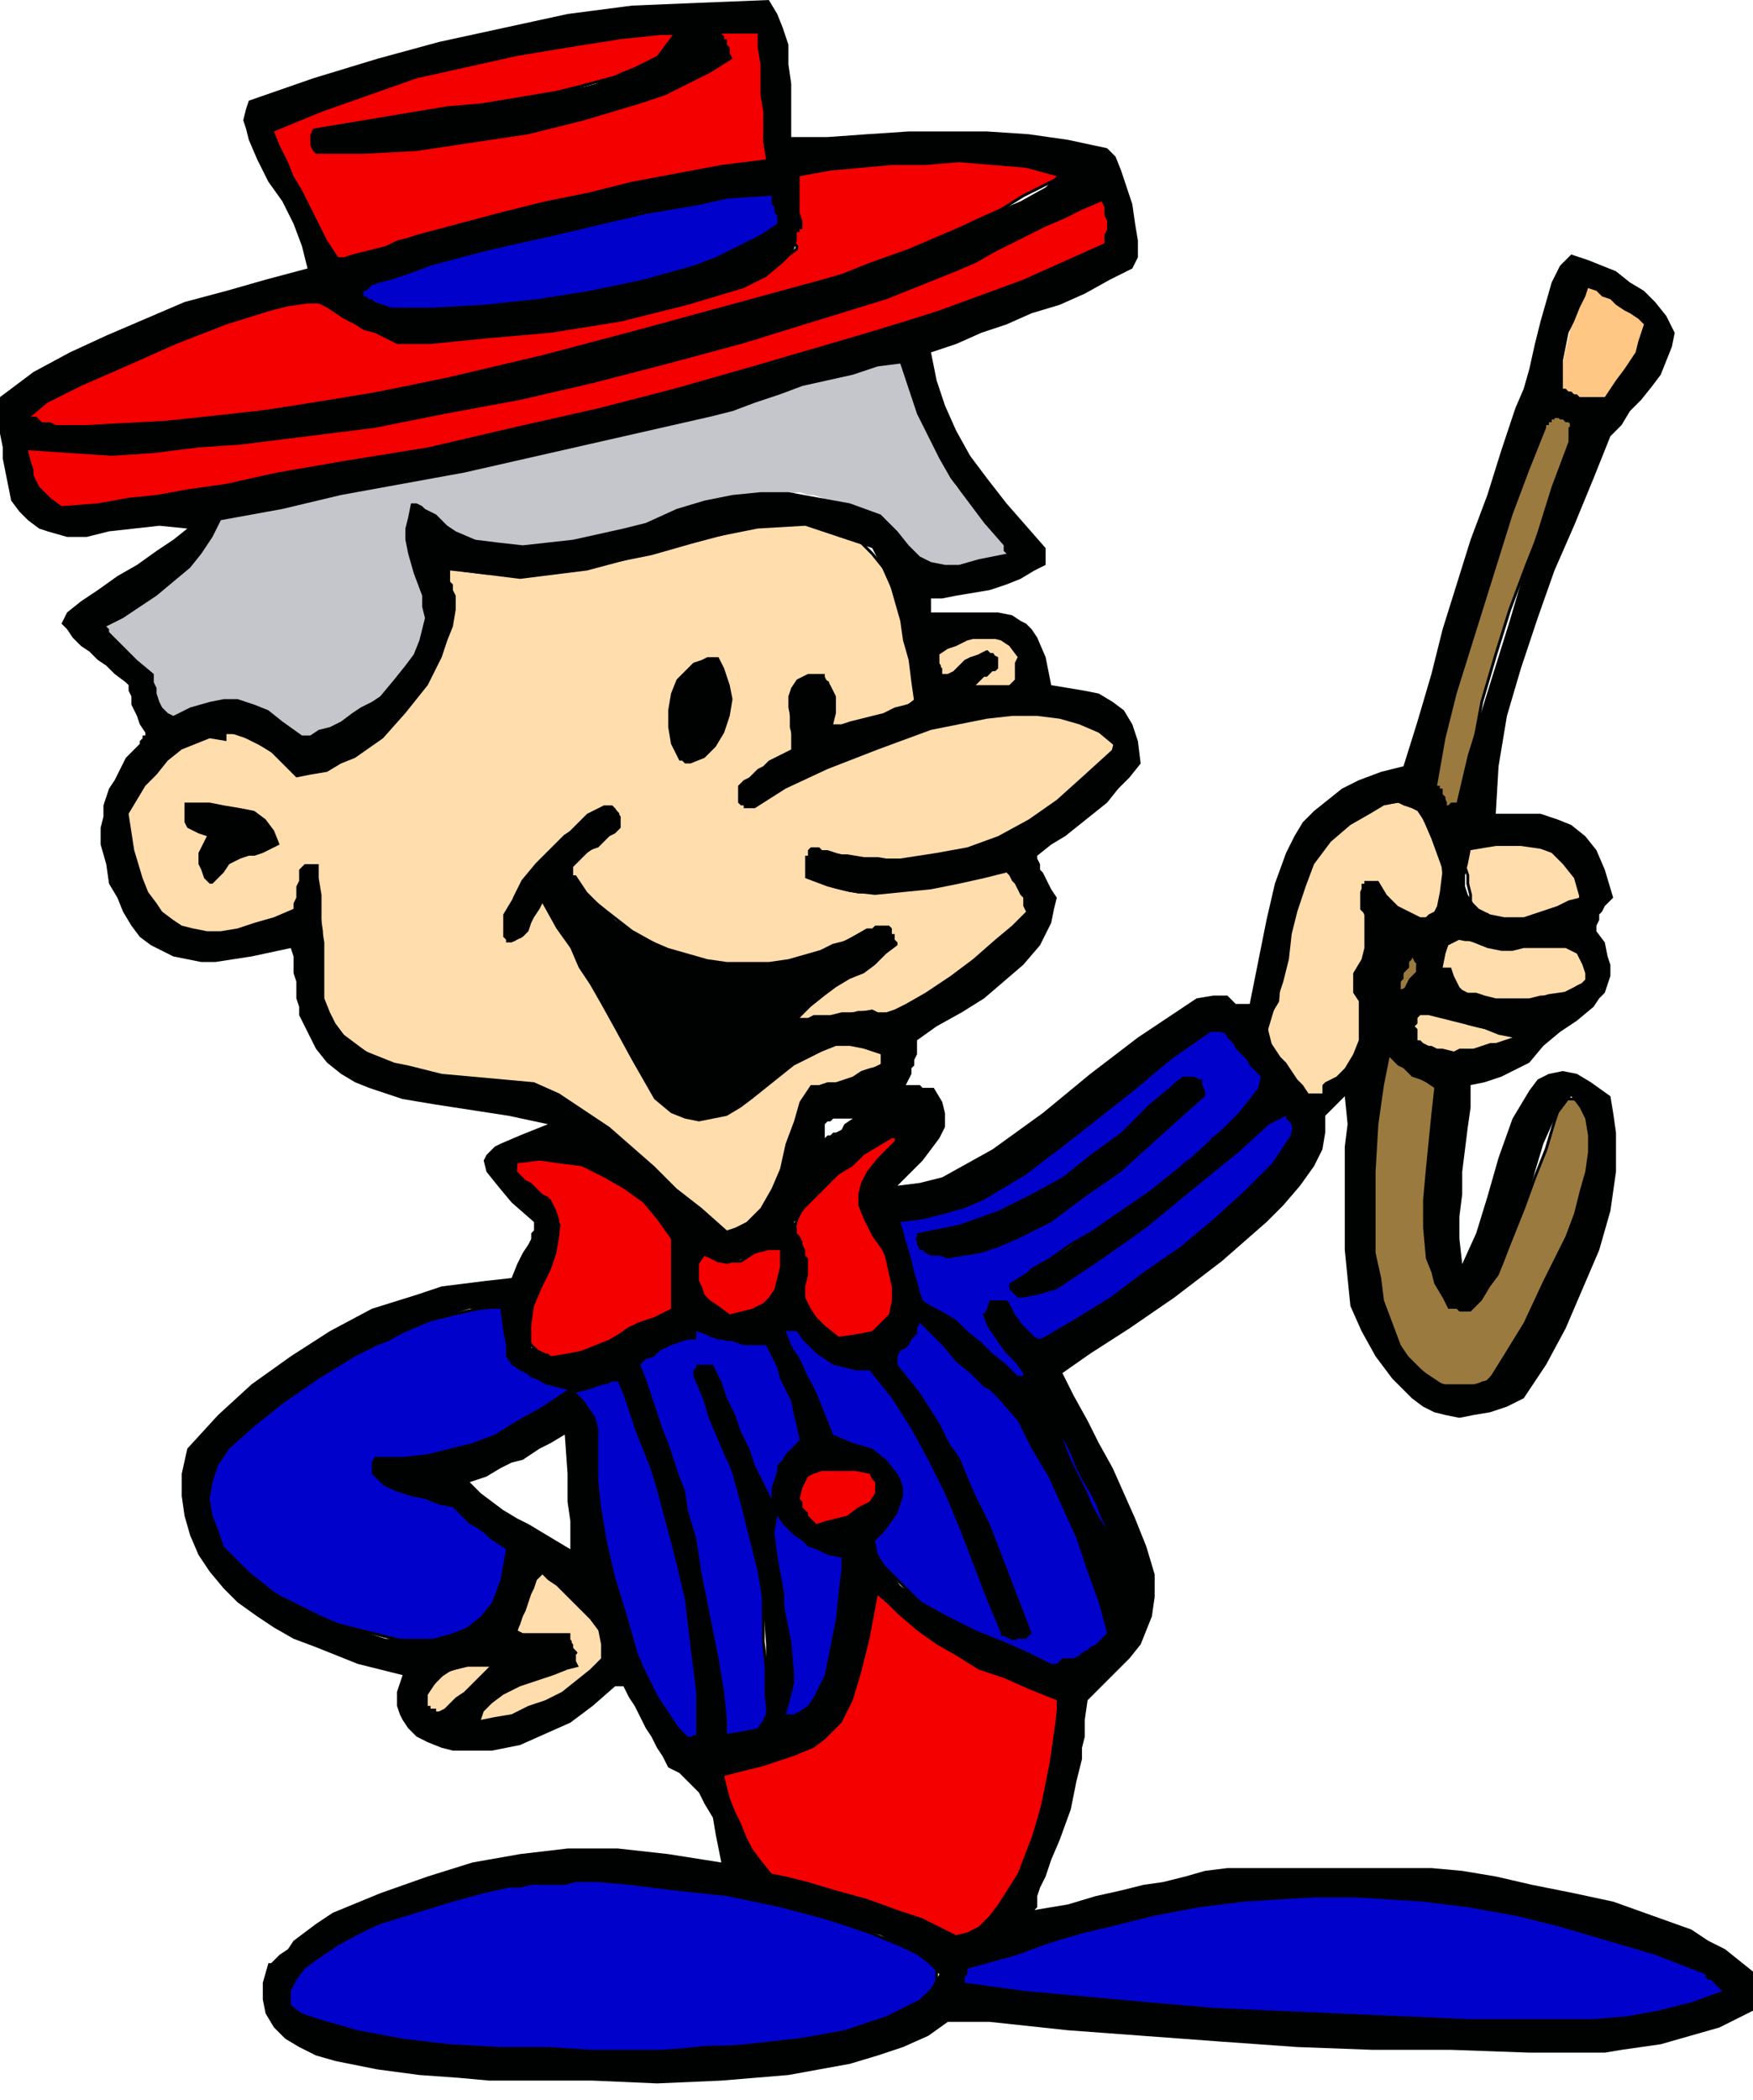
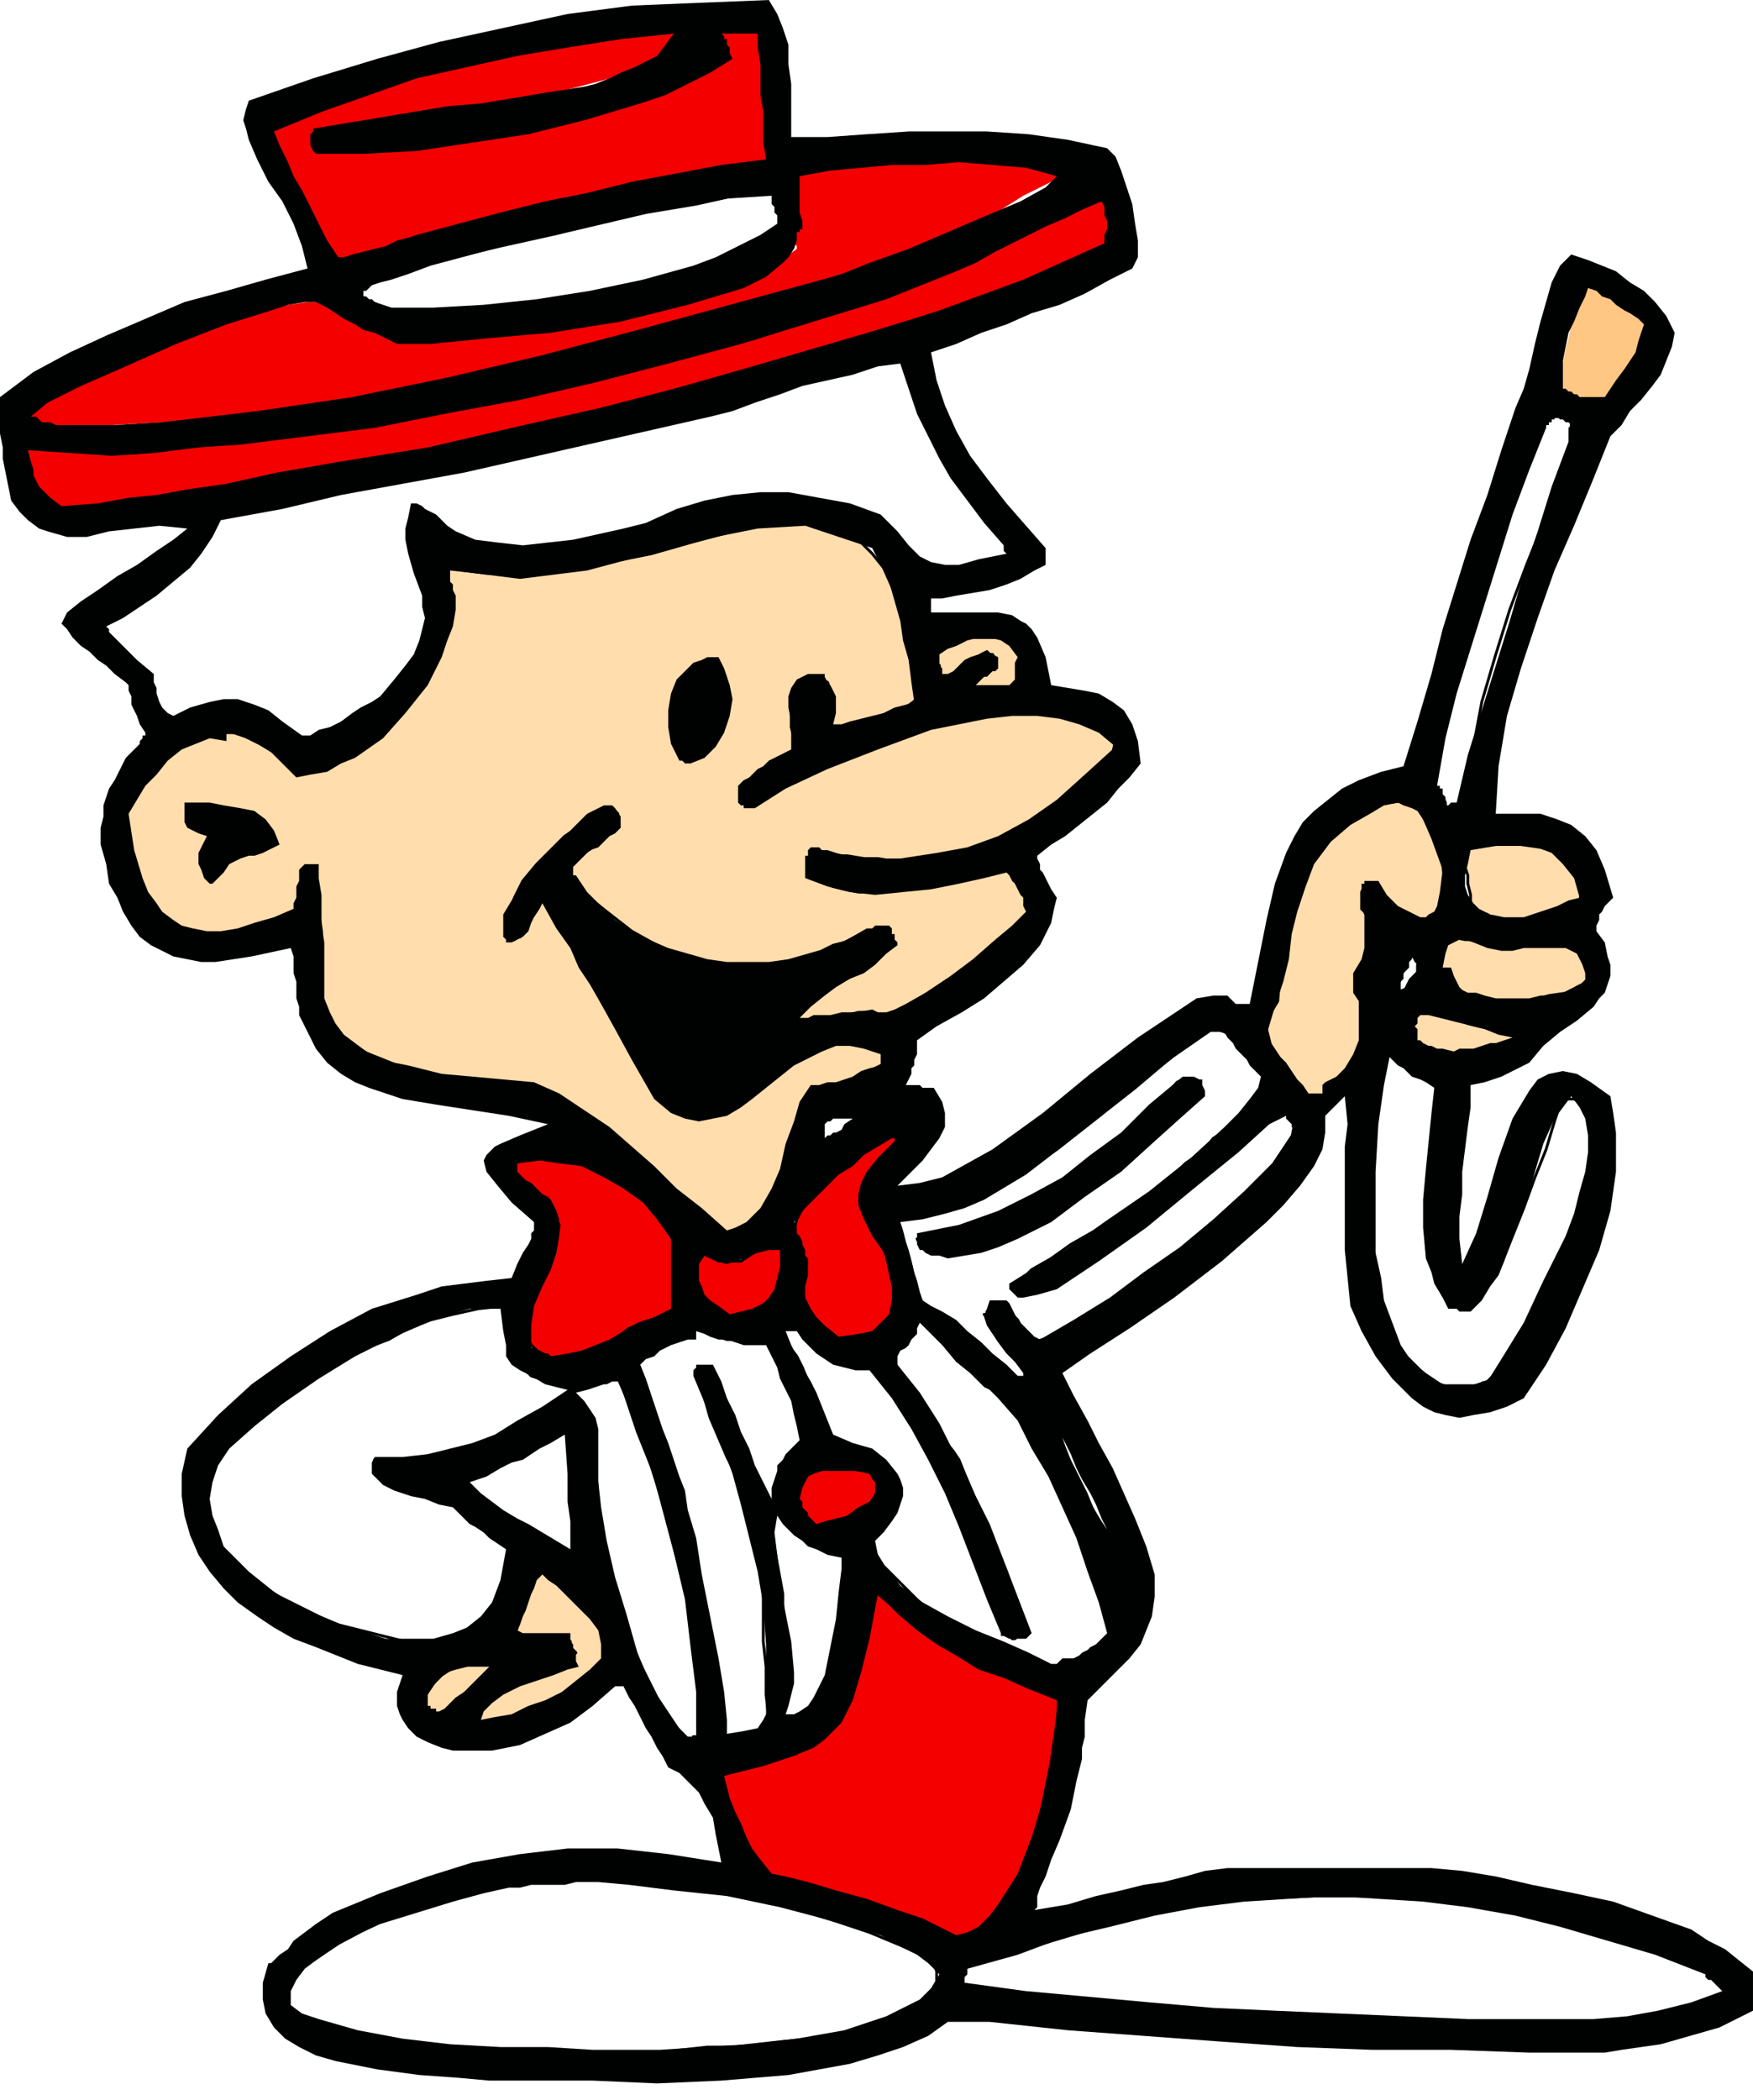
<svg xmlns="http://www.w3.org/2000/svg" width="2.089in" height="2.502in" fill-rule="evenodd" stroke-linecap="round" preserveAspectRatio="none" viewBox="0 0 627 751">
  <style>.pen0{stroke:#000;stroke-width:1;stroke-linejoin:round}.pen1{stroke:none}</style>
-   <path d="M218 734h-14l-14-1h-16l-16-1-16-2-15-3-7-2-6-2-6-2-5-3v-8l1-1 1-2 1-2 15-10 15-8 16-6 16-4 16-3 18-2h17l19 1 11 2 12 2 13 3 12 3 13 4 12 4 12 5 11 5 1 4v4l-1 3-2 3-6 4-7 3-8 3-8 2-8 1-5 1-10 1-9 1-9 1h-9l-9 1-9 1h-17zm305-11-18-1h-38l-19-1-20-1-19-1-19-2-18-3-3-1h-8l-3-1h-11l-4-1v-2l1-1v-4l10-3 9-3 10-3 10-3 10-3 10-3 10-3 11-2 21-2 25-1h27l27 2 14 1 13 3 14 2 12 4 12 4 11 5 10 6 9 7-4 3-4 2-5 2-6 1-13 2-15 1h-49zM245 622l-10-15-7-14-5-14-4-13-3-14-2-14-1-15-1-16-1-2-2-2-1-1-1-1-1-1h-5l-8 6-8 5-8 3-9 3-8 2-9 2-8 1h-9v4l3 2 3 3 5 2 4 1 5 2 5 1 4 1 2 3 3 2 1 1 2 2 2 1 2 2 3 2 4 3-1 10-2 8-3 6-5 4-6 3-6 2h-14l-8-2-8-2-8-2-7-3-14-7-10-6-6-6-5-6-3-6-2-5-1-5 1-5 1-5 3-5 3-5 4-4 4-4 5-4 11-8 11-8 8-3 7-4 8-3 7-4 8-3 8-2 9-2 9-1 1 9 2 7 1 3 2 2 2 2 2 2 6 2 7 1 9-1 11-3v6l5 15 6 15 4 15 4 15 4 16 2 16 2 16 1 16h-3v1h-3zm13 1 2-1h4l3-1 3-1 2-1 3-1 1-1v-1h-1v-1l-1-9v-10l-1-9v-18l-1-9-1-9-2-9-2-7-3-6-4-8-3-7-3-7-2-7-2-6v-5h4l5 10 4 10 3 9 4 10 3 10 3 10 2 11 2 11v47l4-2 3-3 3-2 3-4 3-7 3-9 2-9v-10l1-8v-8l-8-2-7-4-5-4-3-6-1-3v-6l1-3 1-3 2-2 2-3 4-3v-3l-1-5-2-6-2-5-2-5-3-5-2-4-1-3h-3l-1-1h-11l-3-1-2-1-2-1-2-1-1-1h-4l-1-1-2 3-1 2-2 2-3 1-3 2-2 2-3 1-2 2v1l1 1v1l1 1v1l1 1 4 16 5 15 4 16 4 15 4 16 3 17 3 16 1 18zm117-27-10-4-9-4-9-4-9-5-8-5-7-7-7-7-5-8 6-8 3-6 1-3v-5l-1-2-3-4-6-4-6-3-8-2-2-6-2-5-2-5-2-5-2-5-2-4-3-4-3-4 1-1 1-1 1-1v-1h1l3 1 3 2 2 3 2 3 3 2 4 3 5 1 7 1 8 10 7 11 6 11 6 12 5 12 5 13 5 12 5 14h1l1 1h1v1h1l1-1h2v-6l-3-8-3-9-4-10-5-10-3-8-3-7-2-5-2-3-4-5-4-6-4-6-4-6-3-5-2-4-1-2 1-2 2-1 1-2 2-2 1-1 1-2 1-2 1-2 9 9 7 7 6 5 3 3 3 4 3 2 2 3 3 3 3 6 5 9 5 10 6 11 5 12 5 11 3 10 1 8-2 3-3 2-3 2-2 1-3 2-3 1-3 1h-4zm25-36 1 1v-1l1-1v-2l-5-13-6-12-5-11-6-10-7-11-6-10-7-10-8-10h1v-1l1-1 1-1v-1h3l3 3 2 2 1 1 1 2 1 1 1 1 1 2 1 2 4-1 6-2 7-4 8-5 18-13 19-14 8-7 8-8 7-7 5-6 3-6 1-5v-2l-1-2-2-1-3-1-5 5-11 10-14 12-15 13-16 12-15 9-6 3-5 2-4 1-3-2 2-3 4-4 7-4 7-5 7-4 8-4 6-4 4-2 9-8 7-7 6-4 4-5 5-3 4-4 4-5 6-6-1-4-2-4-3-4-3-3-3-3-3-2-3-1h-3l-13 10-13 11-14 11-14 11-14 9-15 8-7 3-7 2-8 2h-8l2 4 1 3 1 4 2 3 1 4 1 5 1 4v5l5 1 5 3 5 4 6 5 6 6 6 5 5 6 5 4 2 4 2 3 2 4 2 4 3 7 5 9 6 12 7 16zm-60-111-2-1h-2l-2-1h-2l-1-1h-1l-1-1-1-2h2l1-1h2l3-1h3l4-1 12-5 11-5 10-5 10-6 9-7 9-7 9-9 8-9 2-1h4l1 1h1v5l-9 8-10 9-11 9-11 9-12 8-12 6-6 3-6 2-6 2-6 1zM139 111l-2-1h-1l-1-1-2-1h-1l-1-1-2-1h-1v-3l17-6 17-5 17-4 18-4 17-4 17-4 18-3 18-4h9l1 1v1l1 1v3l1 1v3l1 2-7 4-7 4-8 4-8 3-19 5-20 4-20 3-19 2-18 1h-15z" class="pen1" style="fill:#0002cc" />
  <path fill="none" d="M218 734h-14l-14-1h-16l-16-1-16-2-15-3-7-2-6-2-6-2-5-3v-8l1-1 1-2 1-2 15-10 15-8 16-6 16-4 16-3 18-2h17l19 1 11 2 12 2 13 3 12 3 13 4 12 4 12 5 11 5 1 4v4l-1 3-2 3-6 4-7 3-8 3-8 2-8 1-5 1-10 1-9 1-9 1h-9l-9 1-9 1h-17m305-11-18-1h-38l-19-1-20-1-19-1-19-2-18-3-3-1h-8l-3-1h-11l-4-1v-2l1-1v-4l10-3 9-3 10-3 10-3 10-3 10-3 10-3 11-2 21-2 25-1h27l27 2 14 1 13 3 14 2 12 4 12 4 11 5 10 6 9 7-4 3-4 2-5 2-6 1-13 2-15 1h-49M245 622l-10-15-7-14-5-14-4-13-3-14-2-14-1-15-1-16-1-2-2-2-1-1-1-1-1-1h-5l-8 6-8 5-8 3-9 3-8 2-9 2-8 1h-9v4l3 2 3 3 5 2 4 1 5 2 5 1 4 1 2 3 3 2 1 1 2 2 2 1 2 2 3 2 4 3-1 10-2 8-3 6-5 4-6 3-6 2h-14l-8-2-8-2-8-2-7-3-14-7-10-6-6-6-5-6-3-6-2-5-1-5 1-5 1-5 3-5 3-5 4-4 4-4 5-4 11-8 11-8 8-3 7-4 8-3 7-4 8-3 8-2 9-2 9-1 1 9 2 7 1 3 2 2 2 2 2 2 6 2 7 1 9-1 11-3v6l5 15 6 15 4 15 4 15 4 16 2 16 2 16 1 16h-3v1h-3m13 1 2-1h4l3-1 3-1 2-1 3-1 1-1v-1h-1v-1l-1-9v-10l-1-9v-18l-1-9-1-9-2-9-2-7-3-6-4-8-3-7-3-7-2-7-2-6v-5h4l5 10 4 10 3 9 4 10 3 10 3 10 2 11 2 11v47l4-2 3-3 3-2 3-4 3-7 3-9 2-9v-10l1-8v-8l-8-2-7-4-5-4-3-6-1-3v-6l1-3 1-3 2-2 2-3 4-3v-3l-1-5-2-6-2-5-2-5-3-5-2-4-1-3h-3l-1-1h-11l-3-1-2-1-2-1-2-1-1-1h-4l-1-1-2 3-1 2-2 2-3 1-3 2-2 2-3 1-2 2v1l1 1v1l1 1v1l1 1 4 16 5 15 4 16 4 15 4 16 3 17 3 16 1 18m117-27-10-4-9-4-9-4-9-5-8-5-7-7-7-7-5-8 6-8 3-6 1-3v-5l-1-2-3-4-6-4-6-3-8-2-2-6-2-5-2-5-2-5-2-5-2-4-3-4-3-4 1-1 1-1 1-1v-1h1l3 1 3 2 2 3 2 3 3 2 4 3 5 1 7 1 8 10 7 11 6 11 6 12 5 12 5 13 5 12 5 14h1l1 1h1v1h1l1-1h2v-6l-3-8-3-9-4-10-5-10-3-8-3-7-2-5-2-3-4-5-4-6-4-6-4-6-3-5-2-4-1-2 1-2 2-1 1-2 2-2 1-1 1-2 1-2 1-2 9 9 7 7 6 5 3 3 3 4 3 2 2 3 3 3 3 6 5 9 5 10 6 11 5 12 5 11 3 10 1 8-2 3-3 2-3 2-2 1-3 2-3 1-3 1h-4" class="pen0" />
  <path fill="none" d="m400 560 1 1v-1l1-1v-2l-5-13-6-12-5-11-6-10-7-11-6-10-7-10-8-10h1v-1l1-1 1-1v-1h3l3 3 2 2 1 1 1 2 1 1 1 1 1 2 1 2 4-1 6-2 7-4 8-5 18-13 19-14 8-7 8-8 7-7 5-6 3-6 1-5v-2l-1-2-2-1-3-1-5 5-11 10-14 12-15 13-16 12-15 9-6 3-5 2-4 1-3-2 2-3 4-4 7-4 7-5 7-4 8-4 6-4 4-2 9-8 7-7 6-4 4-5 5-3 4-4 4-5 6-6-1-4-2-4-3-4-3-3-3-3-3-2-3-1h-3l-13 10-13 11-14 11-14 11-14 9-15 8-7 3-7 2-8 2h-8l2 4 1 3 1 4 2 3 1 4 1 5 1 4v5l5 1 5 3 5 4 6 5 6 6 6 5 5 6 5 4 2 4 2 3 2 4 2 4 3 7 5 9 6 12 7 16" class="pen0" />
  <path fill="none" d="m340 449-2-1h-2l-2-1h-2l-1-1h-1l-1-1-1-2h2l1-1h2l3-1h3l4-1 12-5 11-5 10-5 10-6 9-7 9-7 9-9 8-9 2-1h4l1 1h1v5l-9 8-10 9-11 9-11 9-12 8-12 6-6 3-6 2-6 2-6 1M139 111l-2-1h-1l-1-1-2-1h-1l-1-1-2-1h-1v-3l17-6 17-5 17-4 18-4 17-4 17-4 18-3 18-4h9l1 1v1l1 1v3l1 1v3l1 2-7 4-7 4-8 4-8 3-19 5-20 4-20 3-19 2-18 1h-15" class="pen0" />
  <path d="m340 693-5-3-7-3-9-4-11-3-10-3-10-2-8-3-5-1-4-5-3-4-2-5-2-4-2-5-2-4-1-5-2-4 16-4 12-4 4-3 4-2 3-3 3-4 4-8 4-10 2-13 4-15 7 6 8 6 7 5 7 5 8 4 9 4 10 4 10 3-1 10-2 14-3 15-4 15-3 7-2 7-4 6-3 5-4 4-4 3-4 1h-5zm-49-147-3-4-2-3-1-3v-3l1-2 1-2 2-2 2-2 5-1h6l7 1 5 3v5l-2 4-2 3-4 2-3 2-4 1-4 1h-4zm-90-59-5-2-4-2-2-2-1-2-1-3v-3l1-3 1-4 3-7 3-7 3-7 1-7-2-3-2-3-2-3-2-2-2-2-2-2-3-2-2-2v-3l4-1 4-1h4l4 1 9 1 9 4 8 5 7 6 6 7 4 8v8l-1 3v13l-5 1-6 2-5 2-4 3-5 3-5 2-5 2-5 2zm98-8-2-1-1-2-2-1-1-1-1-1-2-1-1-1-1-1-1-12-1-8-1-5-1-5 1-4 2-4 5-6 9-10 6-4 5-2 4-3 2-1 2-1 2-1h2l-1 2-2 2-2 3-2 3-2 2-3 3-2 3-2 3 2 7 3 8 4 9 2 9 1 4v4l-1 4-1 3-3 2-4 2-5 1-7 1zm-39-8 4-1 5-1 4-2 4-3 3-3 1-4v-6l-2-6h-3l-1 1h-2l-2 1-3 2-3 2h-8l-1-1-2-1h-1l-2-1-1-1-1 5v9l1 2 2 2 3 3 5 3zM21 182l-4-3-2-3-2-2-1-2-1-3-1-2-1-3-1-4 3-1h4l5 1h6l6 1h6l5 1h5l36-4 37-6 38-6 37-7 37-9 37-9 36-12 36-13 4-2 6-4 8-4 8-5 9-4 7-4 6-2h5l1 2v4l1 1v6l-1 4-2 1-2 1-3 2-4 1-5 2-7 3-9 4-13 5-39 12-41 12-42 12-42 11-42 10-42 8-21 4-20 2-21 3-20 1zm1-29 18-1 19-1 19-2 18-2 37-6 37-7 37-9 36-10 37-10 36-11 9-3 8-4 8-4 8-4 9-4 8-5 8-4 8-4-10-3-12-2-14-1-14 1-13 1-14 1-12 1-10 2v4l1 3v4l1 3v3l-1 3-1 3v1h1v1l1 1v1l-8 6-9 5-9 4-10 3-10 3-10 2-10 1-9 2-13 2-12 2-12 1-11 1h-11l-11-1-5-2-5-2-5-3-5-4-4-1h-6l-7 1-8 2-18 5-19 6-18 8-15 8-7 3-4 4-4 3-1 3h4l2 1h3l2 1h2zm98-60h5l18-5 18-5 19-5 18-5 19-4 19-4 19-4 20-3-1-6V40l-1-6V23l-1-6v-6h-24l3 1h2l2 1 1 1h1l1 1 1 1v6l-16 8-18 6-18 6-19 4-19 3-19 3-19 1-17 1-1-1-1-2v-4h1l15-2 16-2 16-2 15-3 16-3 16-4 15-4 16-6 1-2 1-2 1-1 1-1v-1h1l1-1 2-1h-18l-19 1-20 4-20 4-20 6-19 6-17 6-16 7v3l2 5 3 6 4 7 4 8 4 7 3 6 3 5z" class="pen1" style="fill:#f40000" />
  <path fill="none" d="m340 693-5-3-7-3-9-4-11-3-10-3-10-2-8-3-5-1-4-5-3-4-2-5-2-4-2-5-2-4-1-5-2-4 16-4 12-4 4-3 4-2 3-3 3-4 4-8 4-10 2-13 4-15 7 6 8 6 7 5 7 5 8 4 9 4 10 4 10 3-1 10-2 14-3 15-4 15-3 7-2 7-4 6-3 5-4 4-4 3-4 1h-5m-49-147-3-4-2-3-1-3v-3l1-2 1-2 2-2 2-2 5-1h6l7 1 5 3v5l-2 4-2 3-4 2-3 2-4 1-4 1h-4m-90-59-5-2-4-2-2-2-1-2-1-3v-3l1-3 1-4 3-7 3-7 3-7 1-7-2-3-2-3-2-3-2-2-2-2-2-2-3-2-2-2v-3l4-1 4-1h4l4 1 9 1 9 4 8 5 7 6 6 7 4 8v8l-1 3v13l-5 1-6 2-5 2-4 3-5 3-5 2-5 2-5 2m98-8-2-1-1-2-2-1-1-1-1-1-2-1-1-1-1-1-1-12-1-8-1-5-1-5 1-4 2-4 5-6 9-10 6-4 5-2 4-3 2-1 2-1 2-1h2l-1 2-2 2-2 3-2 3-2 2-3 3-2 3-2 3 2 7 3 8 4 9 2 9 1 4v4l-1 4-1 3-3 2-4 2-5 1-7 1m-39-8 4-1 5-1 4-2 4-3 3-3 1-4v-6l-2-6h-3l-1 1h-2l-2 1-3 2-3 2h-8l-1-1-2-1h-1l-2-1-1-1-1 5v9l1 2 2 2 3 3 5 3M21 182l-4-3-2-3-2-2-1-2-1-3-1-2-1-3-1-4 3-1h4l5 1h6l6 1h6l5 1h5l36-4 37-6 38-6 37-7 37-9 37-9 36-12 36-13 4-2 6-4 8-4 8-5 9-4 7-4 6-2h5l1 2v4l1 1v6l-1 4-2 1-2 1-3 2-4 1-5 2-7 3-9 4-13 5-39 12-41 12-42 12-42 11-42 10-42 8-21 4-20 2-21 3-20 1" class="pen0" />
-   <path fill="none" d="m22 153 18-1 19-1 19-2 18-2 37-6 37-7 37-9 36-10 37-10 36-11 9-3 8-4 8-4 8-4 9-4 8-5 8-4 8-4-10-3-12-2-14-1-14 1-13 1-14 1-12 1-10 2v4l1 3v4l1 3v3l-1 3-1 3v1h1v1l1 1v1l-8 6-9 5-9 4-10 3-10 3-10 2-10 1-9 2-13 2-12 2-12 1-11 1h-11l-11-1-5-2-5-2-5-3-5-4-4-1h-6l-7 1-8 2-18 5-19 6-18 8-15 8-7 3-4 4-4 3-1 3h4l2 1h3l2 1h2m98-60h5l18-5 18-5 19-5 18-5 19-4 19-4 19-4 20-3-1-6V40l-1-6V23l-1-6v-6h-24l3 1h2l2 1 1 1h1l1 1 1 1v6l-16 8-18 6-18 6-19 4-19 3-19 3-19 1-17 1-1-1-1-2v-4h1l15-2 16-2 16-2 15-3 16-3 16-4 15-4 16-6 1-2 1-2 1-1 1-1v-1h1l1-1 2-1h-18l-19 1-20 4-20 4-20 6-19 6-17 6-16 7v3l2 5 3 6 4 7 4 8 4 7 3 6 3 5" class="pen0" />
  <path d="M171 616h-1v-2l3-4 4-3 4-3 5-2 6-3 5-2 4-2 5-4-1-1-1-1v-2l-1-1v-1h-4l-2 1h-9l-4-1 1-3v-4l2-3 1-3 1-3 1-3 1-3 2-3 4 4 4 3 5 5 5 4 3 5 2 6v6l-2 3-2 3-5 3-4 3-5 3-6 2-5 3-5 1-6 2h-5zm-13-2h3l1-3 2-3 2-2 2-2 2-2 3-2 2-2 3-3h-9l-4 1-4 1-3 2-3 3-3 3-2 3v1l1 1 1 1 2 1 1 1 3 1zm101-173-9-8-9-7-8-8-8-7-8-7-8-6-9-6-10-4-12-1-11-1-11-1-11-3-10-3-8-5-4-3-3-4-3-4-2-5v-25l-1-7v-5l-1-6v-5h-4v1l-1 1v4l-1 2v4l-1 2v2l-8 3-7 2-6 2-6 1h-5l-5-1-5-1-3-2-4-3-3-4-2-4-3-4-3-12-1-13 6-10 7-8 3-3 4-3 4-2 4-2h12l4 2 4 2 5 3 4 4 5 4 5-1 5-2 5-2 5-3 9-7 8-8 8-10 5-10 2-5 2-5 1-5v-5l-1-2v-1l-1-1v-4l-1-2v-2l7 2 8 1h7l7 1 15-2 15-3 15-3 14-4 15-4 16-4 9 1 8 2 7 2 5 2 5 5 4 5 4 9 4 11 1 7 1 6 1 4 1 3v2l1 1v1l1 2-2 1-4 3-5 2-5 2-6 1-5 2-5 1h-2l1-4 1-4v-4l-1-2-1-3-2-1-2-1h-3l-2 3-2 3-1 3-1 3v6l1 4 1 4-4 2-3 2-3 2-2 1-2 2-2 1-2 2-2 2v3l1 1v1h4l11-6 15-8 19-7 19-6 10-2 9-2 10-1h17l7 2 7 3 5 5-1 4-2 4-3 4-3 4-9 6-10 6-11 6-10 4-10 3-9 2h-11l-6-1h-5l-6-1h-5l-4-1-4 1v1h-1v6l4 2 5 2 4 1 5 1h9l9-1 9-2 9-2 9-2 9-1 2 2 1 1 1 2 1 1v2l1 2 1 3v3l-5 5-7 6-8 7-8 7-9 5-8 4-3 2h-7l-2-1h-4l-4 1h-3l-4 1h-3l-3 1-3 1-3 1 1-4 1-3 3-2 2-3 6-3 7-4 6-3 5-3 2-2 1-2v-6l-5 1-4 1-3 1-4 2-4 1-4 2-3 2-4 1-14 2h-12l-10-1-8-2-8-4-9-5-9-7-10-8-1-2-1-1-1-1v-1l-1-1v-2l3-3 3-2 3-2 2-2 3-2 2-3 1-2 1-3-1-1-1-1h-3v1h-2l-6 5-6 4-5 5-5 5-5 6-3 6-2 7v8h2v-1h2l1-3 1-2 1-2v-1l1-1 1-2 1-1 2-2 6 10 7 12 7 12 7 11 6 11 5 9 4 6 3 4 3 2 4 1 3 1 3-1 7-1 6-4 6-4 6-5 6-5 7-4 3-1 3-1 4-1h9l3 1 3 2 2 4-4 2-3 2-3 1-4 2-3 1-3 1h-4l-3 1-2 6-2 8-3 8-3 9-4 7-5 7-3 2-3 2-3 1-3 1zm210-46-5-6-4-5-3-5-2-3-1-4-1-4 1-5 3-5 1-12 2-12 3-12 5-11 2-5 3-5 4-4 4-4 5-3 5-2 6-1 7-1 3 3 2 3 2 4 2 4 3 9 1 9v3l-1 3-2 3-2 2-2 1-3-1-4-1-4-3-1-1-1-1-1-1-1-1-1-1-1-2-1-1v-1h-2l-1 1h-1l-1 2v6l1 1 1 2 2 3v3l-1 3-1 2-1 3-1 3-1 2-1 3v4h1v1l1 1h1v5l-1 4v5l-1 5-2 5-2 4-3 3-4 2h-1v3h-2l-1 1h-1v1h-1v1zm50-18h2l3-1h4l3-1 4-1 3-1 3-1 3-2-6-1-4-1-5-1-4-1-4-2-3-1-4-2-3-1-3 1-1 1-1 1-1 1v8l1 1 2 1h1l1 1 2 1h4l3 1zm16-19h12l7-2 7-1 3-2 2-1 2-2 1-1-1-3-1-2-2-3-3-3-6-1h-11l-5-1h-16l-5-1-1 1-1 1-1 1-1 2v4l-1 3h3l2 3 1 2 1 2 2 1 2 1 2 1h3l5 1zm3-29h7l3-1 3-1 4-1 3-1 4-1 3-2 1-4-1-4-1-3-2-2-5-4-6-2-7-1h-14l-5 1-1 2v5l1 3v3l1 4v6h2l1 1h3l1 1h2l1 1h2zM75 314h2l1-2 1-1 1-2 1-1 1-1 1-1 1-1h5l2-1h2l2-1 2-1 2-1-2-4-3-3-5-3-5-1-5-1-5-1h-7v4l1 1 1 2 1 1 2 1 3 1v2l-1 2-1 1-1 2v4l1 3 2 2zm169-43 5-2 4-3 4-4 2-5 1-6v-5l-2-5-2-5h-3l-3 1-2 1-2 2-3 4-2 5-1 6v6l2 5 2 5zm102-23h2l2-1h5l2-1h6l2-4 1-3v-3l-1-2-1-2-2-2-2-1-2-1h-12l-6 2-5 3v4l1 1v4h2l1 1 1-1 2-2 3-2 3-2 3-2 2-1 1 1h1l1 2v2l-2 1-1 1-2 1-1 1-1 1-1 1-1 2-1 2z" class="pen1" style="fill:#ffddad" />
  <path fill="none" d="M171 616h-1v-2l3-4 4-3 4-3 5-2 6-3 5-2 4-2 5-4-1-1-1-1v-2l-1-1v-1h-4l-2 1h-9l-4-1 1-3v-4l2-3 1-3 1-3 1-3 1-3 2-3 4 4 4 3 5 5 5 4 3 5 2 6v6l-2 3-2 3-5 3-4 3-5 3-6 2-5 3-5 1-6 2h-5" class="pen0" />
  <path fill="none" d="M158 614h3l1-3 2-3 2-2 2-2 2-2 3-2 2-2 3-3h-9l-4 1-4 1-3 2-3 3-3 3-2 3v1l1 1 1 1 2 1 1 1 3 1m101-173-9-8-9-7-8-8-8-7-8-7-8-6-9-6-10-4-12-1-11-1-11-1-11-3-10-3-8-5-4-3-3-4-3-4-2-5v-25l-1-7v-5l-1-6v-5h-4v1l-1 1v4l-1 2v4l-1 2v2l-8 3-7 2-6 2-6 1h-5l-5-1-5-1-3-2-4-3-3-4-2-4-3-4-3-12-1-13 6-10 7-8 3-3 4-3 4-2 4-2h12l4 2 4 2 5 3 4 4 5 4 5-1 5-2 5-2 5-3 9-7 8-8 8-10 5-10 2-5 2-5 1-5v-5l-1-2v-1l-1-1v-4l-1-2v-2l7 2 8 1h7l7 1 15-2 15-3 15-3 14-4 15-4 16-4 9 1 8 2 7 2 5 2 5 5 4 5 4 9 4 11 1 7 1 6 1 4 1 3v2l1 1v1l1 2-2 1-4 3-5 2-5 2-6 1-5 2-5 1h-2l1-4 1-4v-4l-1-2-1-3-2-1-2-1h-3l-2 3-2 3-1 3-1 3v6l1 4 1 4-4 2-3 2-3 2-2 1-2 2-2 1-2 2-2 2v3l1 1v1h4l11-6 15-8 19-7 19-6 10-2 9-2 10-1h17l7 2 7 3 5 5-1 4-2 4-3 4-3 4-9 6-10 6-11 6-10 4-10 3-9 2h-11l-6-1h-5l-6-1h-5l-4-1-4 1v1h-1v6l4 2 5 2 4 1 5 1h9l9-1 9-2 9-2 9-2 9-1 2 2 1 1 1 2 1 1v2l1 2 1 3v3l-5 5-7 6-8 7-8 7-9 5-8 4-3 2h-7l-2-1h-4l-4 1h-3l-4 1h-3l-3 1-3 1-3 1 1-4 1-3 3-2 2-3 6-3 7-4 6-3 5-3 2-2 1-2v-6l-5 1-4 1-3 1-4 2-4 1-4 2-3 2-4 1-14 2h-12l-10-1-8-2-8-4-9-5-9-7-10-8-1-2-1-1-1-1v-1l-1-1v-2l3-3 3-2 3-2 2-2 3-2 2-3 1-2 1-3-1-1-1-1h-3v1h-2l-6 5-6 4-5 5-5 5-5 6-3 6-2 7v8h2v-1h2l1-3 1-2 1-2v-1l1-1 1-2 1-1 2-2 6 10 7 12 7 12 7 11 6 11 5 9 4 6 3 4 3 2 4 1 3 1 3-1 7-1 6-4 6-4 6-5 6-5 7-4 3-1 3-1 4-1h9l3 1 3 2 2 4-4 2-3 2-3 1-4 2-3 1-3 1h-4l-3 1-2 6-2 8-3 8-3 9-4 7-5 7-3 2-3 2-3 1-3 1m210-46-5-6-4-5-3-5-2-3-1-4-1-4 1-5 3-5 1-12 2-12 3-12 5-11 2-5 3-5 4-4 4-4 5-3 5-2 6-1 7-1 3 3 2 3 2 4 2 4 3 9 1 9v3l-1 3-2 3-2 2-2 1-3-1-4-1-4-3-1-1-1-1-1-1-1-1-1-1-1-2-1-1v-1h-2l-1 1h-1l-1 2v6l1 1 1 2 2 3v3l-1 3-1 2-1 3-1 3-1 2-1 3v4h1v1l1 1h1v5l-1 4v5l-1 5-2 5-2 4-3 3-4 2h-1v3h-2l-1 1h-1v1h-1v1m50-18h2l3-1h4l3-1 4-1 3-1 3-1 3-2-6-1-4-1-5-1-4-1-4-2-3-1-4-2-3-1-3 1-1 1-1 1-1 1v8l1 1 2 1h1l1 1 2 1h4l3 1m16-19h12l7-2 7-1 3-2 2-1 2-2 1-1-1-3-1-2-2-3-3-3-6-1h-11l-5-1h-16l-5-1-1 1-1 1-1 1-1 2v4l-1 3h3l2 3 1 2 1 2 2 1 2 1 2 1h3l5 1m3-29h7l3-1 3-1 4-1 3-1 4-1 3-2 1-4-1-4-1-3-2-2-5-4-6-2-7-1h-14l-5 1-1 2v5l1 3v3l1 4v6h2l1 1h3l1 1h2l1 1h2" class="pen0" />
  <path fill="none" d="M75 314h2l1-2 1-1 1-2 1-1 1-1 1-1 1-1h5l2-1h2l2-1 2-1 2-1-2-4-3-3-5-3-5-1-5-1-5-1h-7v4l1 1 1 2 1 1 2 1 3 1v2l-1 2-1 1-1 2v4l1 3 2 2m169-43 5-2 4-3 4-4 2-5 1-6v-5l-2-5-2-5h-3l-3 1-2 1-2 2-3 4-2 5-1 6v6l2 5 2 5m102-23h2l2-1h5l2-1h6l2-4 1-3v-3l-1-2-1-2-2-2-2-1-2-1h-12l-6 2-5 3v4l1 1v4h2l1 1 1-1 2-2 3-2 3-2 3-2 2-1 1 1h1l1 2v2l-2 1-1 1-2 1-1 1-1 1-1 1-1 2-1 2" class="pen0" />
-   <path d="m523 497-5-1-3-1-4-2-3-3-5-5-5-7-3-8-2-8-2-10v-29l1-19 2-16 2-11v-2h1v-1l2 3 1 2 2 2 1 1 2 2 2 1 3 1 4 1-1 10-1 10-1 11-1 10v10l1 10 1 5 2 5 2 5 4 4h2l1 1h3l5-7 6-9 4-10 4-10 4-11 4-10 3-10 3-9 2 1h2l2 1 1 2 2 4 1 5v6l-1 7-2 7-2 8-6 16-6 15-5 11-4 7-3 4-2 3-2 2-2 1-2 2-3 1-3 1-3 1zm-24-142 1-2v-1l1-2v-1l1-2v-1l1-2v-1l1-1h2v-1h2v2l-1 2v4l-1 2-2 2-2 1-3 1zm20-64-2-2v-2l-1-2-1-1-1-1v-1h-1l3-17 4-17 4-17 5-17 6-17 6-17 6-16 7-15h7l1 2v2l1 3-6 15-5 16-6 15-6 16-5 16-5 17-3 16-3 17-1 2-2 2v2l-1 1h-1z" class="pen1" style="fill:#9b7a3f" />
  <path fill="none" d="m523 497-5-1-3-1-4-2-3-3-5-5-5-7-3-8-2-8-2-10v-29l1-19 2-16 2-11v-2h1v-1l2 3 1 2 2 2 1 1 2 2 2 1 3 1 4 1-1 10-1 10-1 11-1 10v10l1 10 1 5 2 5 2 5 4 4h2l1 1h3l5-7 6-9 4-10 4-10 4-11 4-10 3-10 3-9 2 1h2l2 1 1 2 2 4 1 5v6l-1 7-2 7-2 8-6 16-6 15-5 11-4 7-3 4-2 3-2 2-2 1-2 2-3 1-3 1-3 1m-24-142 1-2v-1l1-2v-1l1-2v-1l1-2v-1l1-1h2v-1h2v2l-1 2v4l-1 2-2 2-2 1-3 1m20-64-2-2v-2l-1-2-1-1-1-1v-1h-1l3-17 4-17 4-17 5-17 6-17 6-17 6-16 7-15h7l1 2v2l1 3-6 15-5 16-6 15-6 16-5 16-5 17-3 16-3 17-1 2-2 2v2l-1 1h-1" class="pen0" />
-   <path d="m108 265-8-6-6-4-5-3-5-1-5 1-5 1-7 3-8 3-3-7-2-6-2-4-2-3-2-3-3-3-4-3-5-4 3-4 4-4 6-4 7-5 6-5 7-5 5-7 4-7 19-4 19-3 19-4 19-4 19-4 20-4 19-5 20-4 28-8 21-6 15-4 11-3 6-2 5-1 2-1h2l3 6 2 5 3 6 2 6 2 6 3 5 2 6 3 6 1 1 3 3 3 3 3 3 4 4 2 4 2 3v3l-4 1-4 1-4 1-4 1-4 1h-12l-1-1-2-2-1-2-2-3-1-2-2-2-2-3-2-2-6-3-6-2-4-1-3-1-2-1-3-1h-2l-3-1-15 2-16 4-17 4-16 5-17 3-16 2h-7l-8-1-7-2-6-3-3-2-3-2-1-2-2-1-1-1h-1l-1-1h-1l-1 8v7l2 6 2 7 2 6v8l-1 4-1 4-2 5-3 5-3 3-5 4-5 4-6 4-5 4-6 2-5 2-3 1z" class="pen1" style="fill:#c4c6cc" />
  <path d="m568 144-2-1h-1l-1-1h-1l-1-1h-1l-1-1h-1v-10l1-5 1-4 1-5 2-4 1-5 1-4h3l3 1 2 1 3 1 3 2 3 2 2 2 4 2-1 4-1 4-1 4-2 4-2 4-3 3-3 4-2 3h-6z" class="pen1" style="fill:#ffc684" />
  <path d="m175 744-11-1-14-1-15-2-15-3-7-2-6-3-5-3-4-4-3-5-1-5v-6l2-7h1l2-2 1-1 3-2 2-3 4-3 4-3 6-4 17-7 17-6 16-5 17-3 17-2h18l18 2 19 3-1-5-1-5-1-6-3-5-2-4-4-4-3-3-4-2-2-4-2-3-2-4-2-3-2-4-2-4-2-3-2-4h-3l-8 7-8 6-9 4-9 4-10 2h-14l-4-1-5-2-4-2-3-3-2-3-1-2-1-3v-5l1-3 1-3-16-4-15-6-8-3-7-4-6-4-7-5-5-5-5-6-4-6-3-7-2-7-1-7v-8l2-9 11-12 12-11 14-10 14-9 15-8 16-5 9-3 8-1 8-1 9-1 2-5 2-4 2-3 1-2v-2l1-1v-3l-8-7-5-6-4-5-1-4 1-2 1-1 2-2 2-1 7-3 10-4-14-3-13-2-13-2-12-2-6-2-6-2-5-2-5-3-5-4-4-5-3-6-3-6v-3l-1-3v-6l-1-3v-6l-1-3-14 3-13 2h-5l-5-1-5-1-4-2-4-2-4-3-3-4-3-5-2-5-3-5-1-7-2-7v-6l1-4v-4l1-3 1-3 2-3 2-4 2-4 2-2 2-2 1-1v-1l1-1v-1h1v-1l-2-3-1-3-1-2-1-2v-3l-1-2v-2l-1-1-4-3-3-3-3-2-3-3-3-2-3-3-2-3-2-2 2-4 5-4 6-4 7-5 7-4 7-5 6-4 5-4-10-1-9 1-9 1-8 2h-7l-7-2-3-1-4-3-3-3-3-4-1-5-1-5-1-5v-4l-1-5v-13l12-9 13-7 13-6 14-6 14-6 15-4 14-4 15-4-2-8-3-8-4-8-5-7-4-8-3-7-1-4-1-3 1-4 1-3 23-8 23-7 22-6 23-5 23-5 23-3 24-1 25-1 3 5 2 5 2 6v7l1 7v19h13l14-1 15-1h28l15 1 14 2 14 3 3 3 2 5 2 6 2 6 1 7 1 6v6l-2 4-8 4-9 5-9 4-10 3-9 4-9 3-9 4-9 3 2 10 3 9 4 9 5 9 6 8 7 9 7 8 7 8v6l-4 2-5 3-5 2-6 2-6 1-6 1-5 1h-4v5h24l5 1 3 2 2 1 2 2 2 3 3 7 2 10 6 1 6 1 5 1 5 3 4 3 3 5 2 6 1 8-4 5-4 4-4 5-5 4-5 4-5 4-5 3-5 4v1l1 2v2l1 1 1 2 1 2 1 2 2 3-1 4-1 5-2 4-2 4-6 7-7 6-7 6-8 5-9 5-7 5v5l-1 2v2l-1 1v2l-1 2-1 2h5l1 1h4l3 5 1 4v5l-2 4-3 4-3 4-4 4-5 5 8-1 8-2 9-5 9-5 18-13 17-14 17-13 15-10 6-4 6-1h5l2 2 1 1h5l3-15 3-15 3-13 4-11 3-6 3-5 4-4 5-4 5-4 6-3 8-3 8-2 5-16 5-17 4-16 5-16 5-16 6-16 5-16 5-15 3-7 2-7 2-9 2-8 2-7 2-7 3-6 4-4 6 2 5 2 5 2 5 4 5 3 4 4 4 5 3 6-1 5-2 5-2 5-3 4-4 5-4 4-3 5-4 4-6 15-7 17-7 16-6 17-6 18-5 17-3 18-1 17h16l6 2 5 2 5 4 4 5 3 7 3 10-1 1-1 1-1 1-1 2-1 1v2l-1 2v2l3 4 1 5 1 3v4l-1 3-1 3-2 2-2 3-6 5-6 4-6 5-5 6-2 1-2 1-2 1-2 1-2 1-3 1-3 1-5 1v8l-1 7-1 8-1 8v8l-1 8v8l1 9 5-11 4-13 4-14 5-14 3-5 3-5 3-4 4-2 5-1 5 1 5 3 7 5 1 6 1 7v14l-2 14-4 14-6 14-6 14-7 13-8 12-6 3-6 2-6 1-5 1-5-1-4-1-4-2-4-3-7-7-6-8-5-9-4-9-1-10-1-10v-37l1-8-1-10-1 1-1 1-1 1-1 1-1 1-1 1-1 1v6l-1 6-3 6-5 7-6 7-6 6-8 7-8 7-17 13-16 11-14 9-10 7 4 8 5 9 4 8 5 9 4 9 4 9 4 10 3 10v8l-1 7-2 5-2 5-4 5-4 4-5 5-6 6-1 7v6l-1 4v4l-1 4-1 4-1 5-1 5-4 11-3 7-2 6-2 4-1 3v4l-1 1 12-2 10-3 9-2 8-2 7-1 8-2 7-2 8-1h73l11 1 12 2 13 3 15 3 14 3 14 5 14 5 6 4 6 3 5 4 5 4v14l-6 3-6 3-7 2-7 2-7 2-7 1-7 1-6 1h-27l-28-1h-28l-27-1-28-2-27-2-27-2-28-3h-15l-7 5-9 4-9 3-10 3-22 4-24 2-23 1-23-1h-37zm50-11h11l15-1 17-1 17-2 17-3 15-5 6-3 6-3 4-4 3-5-4-4-4-3-6-3-7-4-17-5-19-5-19-4-19-2-16-2-11-1h-8l-4 1h-12l-4 1h-4l-9 2-11 3-13 4-13 4-13 6-10 7-4 3-3 4-2 4v5l4 3 6 2 7 2 7 2 16 3 17 2 18 1h17l16 1h13zm300-11h45l12-1 11-2 12-3 11-4-1-1-1-1-1-1-1-1h-1l-1-1v-1l-18-7-17-5-17-5-16-4-17-3-16-2-16-1-16-1-16 1-16 1-16 2-16 3-16 4-17 4-16 6-18 5v2l-1 1v2l22 3 22 2 22 2 23 2 22 1 23 1 23 1 23 1zm-183-30 4-1 4-2 4-4 3-4 7-11 5-13 4-13 3-14 2-12v-10l-10-4-9-4-9-3-8-5-7-4-7-5-7-6-7-7-3 16-3 12-3 10-4 8-3 3-3 3-4 3-5 2-12 4-15 4 1 4 1 4 2 5 2 4 2 5 2 4 3 4 4 5 5 1 8 2 10 3 11 3 11 4 9 3 8 4 4 2zm-96-71h3v-16l-2-16-2-17-4-17-4-16-5-16-5-15-6-14h-2l-2 1h-1l-3 1-3 1-4 1 3 3 2 3 2 3 1 4v19l1 9 2 12 3 13 4 13 4 14 5 12 3 5 3 5 3 4 4 4zm14-1 6-1 5-1 2-3 1-2v-25l-1-14-2-12-3-12-3-12-3-11-4-11-5-12-5-12v-2l1-1v-1h6l3 6 2 6 3 6 2 6 3 6 2 6 3 6 3 6v-4l1-3 1-3v-2l2-2 1-2 2-2 3-3-1-5-1-4-1-5-2-4-2-4-1-4-2-4-2-4h-8l-3-1-3-1h-3l-3-1-2-1-3-1v3h-3l-3 1-3 1-2 1-2 1-2 2-3 1-2 2 2 5 2 6 2 6 2 6 2 5 2 6 2 6 2 5 1 7 3 10 2 13 3 15 3 15 2 12 1 10v5zm-88-5 5-1 6-1 6-3 6-2 6-3 5-4 5-4 4-4v-5l-1-5-3-4-4-4-4-4-4-4-3-2-2-2-2 2-1 3-1 2-1 3-1 3-1 2-1 3-1 2 2 1h17v3l1 1v2l1 1v3l1 2-4 1-5 2-6 2-6 2-6 3-4 3-3 3-1 3zm109-2h3l2-1 3-2 2-3 4-8 2-10 2-10 1-10 1-8v-4l-5-1-4-2-3-1-2-2-3-2-2-2-2-2-2-3-1 6 1 8 1 10 2 11 2 10 1 11v4l-1 4-1 4-1 3zm-124-1 2-1 2-2 2-2 3-2 2-2 3-3 2-2 2-2h-8l-4 1-3 1-3 2-2 3-2 3v4h1v1h2v1h1zm219-17h2l1-1 1-1h4l2-1 1-1 2-1 1-1 2-1 1-1 1-1 2-2-3-11-4-11-4-12-5-11-5-11-6-10-5-10-7-8-1-1-2-2-2-1-2-2-3-3-5-4-5-6-8-8-1 2v2l-1 1-1 1-1 2-1 1-2 1-1 2v3l8 10 7 11 6 12 6 12 6 12 5 13 5 13 5 13-2 2h-6l-2-1h-1v-1l-5-12-5-13-5-13-5-12-6-12-6-11-7-11-8-10h-5l-4-1-4-1-3-2-3-2-2-2-3-3-2-3h-4l2 5 2 4 2 4 3 5 2 4 2 5 2 5 2 5 7 3 7 2 5 4 4 5 1 2 1 3v3l-1 3-1 3-2 3-3 4-3 3 1 5 2 4 3 3 3 4 8 6 9 5 10 5 10 4 9 4 8 4zm-238-9h17l7-2 5-2 5-4 4-5 3-8 2-11-3-2-3-2-2-2-3-2-2-1-2-2-2-2-2-2-5-1-5-2-5-1-6-2-4-2-3-3-1-1v-4l1-2h10l9-1 8-2 8-2 8-3 8-5 9-5 9-6-8-2-5-3-4-2-3-2-2-3v-4l-1-5-1-8h-11l-7 2-6 2-14 6-14 7-13 8-13 9-10 8-9 8-4 6-2 6-1 6 1 6 2 5 2 6 4 4 5 5 5 4 5 4 7 4 6 3 13 5 13 4zm66-32v-10l-1-7v-10l-1-14-5 3-4 2-3 2-3 2-4 1-4 2-5 3-6 2 4 4 4 3 4 3 5 3 4 2 5 3 5 3 5 3zm192-7-2-4-2-5-2-4-3-5-2-4-2-5-2-4-2-4 1 2 1 3 2 5 3 6 3 6 2 5 3 5 2 3zm-104-2 3-1 4-1 4-1 4-3 4-2 2-3v-4l-1-1-1-2-5-1h-12l-3 1-2 1-2 4-1 4 1 1v2l1 1 1 1v1l1 1 1 1 1 1zm224-50h13l1-1h2l5-8 8-13 7-15 8-16 3-8 2-8 2-7 1-7v-6l-1-6-2-4-3-4-6 8-4 9-3 10-3 11-4 10-4 11-2 5-3 4-3 5-4 4h-4l-1-1h-3l-2-4-3-5-1-4-2-5-1-11v-10l1-11 1-10 1-10 1-9-3-2-2-1-3-1-2-2-1-1-2-1-1-1-2-2-2 10-2 14-1 17v29l2 9 1 8 3 8 3 8 4 6 5 4 6 4zm-152-3h2v-1l-3-4-3-3-3-4-2-3-2-3-1-3 1-3 1-3h6l1 1 1 2 1 2 1 2 2 2 2 2 2 2 2 1 12-7 13-8 12-9 13-9 12-10 11-10 10-10 8-12-1-1v-1l-1-1-1-1v-1l-6 3-11 10-16 13-17 14-17 12-15 10-7 2-5 1h-2l-1-1-2-2v-2l8-5 12-7 14-10 16-11 15-12 12-11 5-5 4-5 3-4 1-4-2-2-2-2-1-2-2-2-2-2-1-2-2-2-1-2h-5l-13 9-13 10-13 11-14 11-13 10-15 9-7 3-7 2-8 2-8 1 1 3 1 4 1 3 1 4 1 4 1 3 1 4 1 3 3 2 4 2 5 3 4 4 5 4 4 4 5 4 4 4zm-167-7 6-1 5-1 5-2 5-2 5-3 5-3 6-2 6-3v-25l-5-7-5-6-7-5-7-4-8-4-8-1-7-1-8 1v3l2 2 1 1 2 1 1 1 2 2 1 1 2 1 1 1 2 4 1 3v6l-1 6-2 6-3 6-3 7-1 7v8h2v1h1l1 1h2l1 1zm103-7 7-1 5-1 3-3 3-3 1-5v-5l-1-5-1-6-5-7-3-6-2-5v-4l1-4 2-4 4-5 6-6v-1h-1l-5 3-5 3-4 4-5 3-4 4-4 4-4 4-4 5 1 2v2l1 1 1 2v1l1 2v2l1 1v6l-1 4v4l1 2 1 2 2 3 3 3 5 4zm-39-8 4-1 4-1 4-2 2-2 2-3 1-4 1-4v-6h-4l-4 1-3 1-2 1-3 1-3 1-4-1-4-2-2 3v6l1 2 1 3 2 2 3 2 4 3zm78-20 6-1 6-1 6-2 7-3 12-6 12-9 13-9 11-10 10-9 9-8v-2l-1-2v-2h-1l-2-1h-4l-12 10-10 10-11 8-10 8-11 6-12 6-14 5-15 3v4l1 2h1l1 1 2 1h3l3 1zm-79-10 3-1 4-2 2-2 3-3 4-7 3-7 2-9 3-8 2-7 4-6h3l3-1h3l3-1 3-1 3-2 3-1 4-1v-4l-6-2-5-1h-5l-5 2-10 5-10 8-5 4-4 3-5 3-5 1-5 1-5-1-5-2-6-5-8-14-6-11-5-9-4-7-4-6-3-7-5-7-5-9-1 2-2 3-1 2-1 3-2 2-2 1-2 1h-2v-1l-1-1v-8l3-5 5-8 7-8 8-8 7-7 6-3h3l1 1 2 3v4l-2 2-2 1-2 2-2 2-3 1-2 2-2 2-2 2v3h1l4 6 5 5 5 5 6 4 6 3 7 3 7 2 7 2 7 1h15l7-1 7-2 7-2 7-3 7-4h2l1-1h5l1 1v2h1v2l1 1v1l-4 3-4 4-4 3-5 2-5 3-4 3-5 4-4 4h3l2-1h6l4-1h5l6-1 2 1h3l3-1 4-2 7-4 9-6 8-6 8-7 6-5 5-5-1-2v-3l-1-1-1-2-1-2-1-1-1-2-1-1-8 2-9 2-10 2-10 1-10 1-9-1-8-2-8-3v-8h1v-2l1-1h3l1 1h2l3 1 4 1 5 1h14l13-2 11-2 11-4 11-6 10-7 10-9 11-10-6-5-7-3-7-2-8-1h-9l-9 1-10 2-10 2-19 7-18 7-15 7-11 7h-4v-1h-1l-1-1v-6l2-2 2-1 1-1 2-2 2-1 2-2 4-2 4-2v-10l-1-5v-4l1-3 2-3 4-2h6v1l1 2 1 1 1 2 1 2v6l-1 4h3l3-1 4-1 4-1 4-1 4-2 4-1 3-1-1-7-1-8-2-7-1-7-2-7-2-7-3-6-3-6-3-1-3-1-3-1-3-1-3-1-3-1-3-1-3-1-17 1-15 3-16 4-15 4-15 4-16 2-8 1-8-1-8-1-9-1v4l1 1v2l1 2v5l-1 6-2 5-2 6-5 10-8 10-8 9-10 7-5 2-5 3-6 1-5 1-4-4-3-3-2-2-3-2-3-2-3-1-3-1-3-1h-1v3l-6-1-5 2-5 2-5 4-4 5-4 4-3 5-3 5 2 13 3 10 2 5 3 4 2 3 4 3 3 2 4 1 5 1h5l6-1 6-2 7-2 7-3v-2l1-2v-4l1-2v-4l1-1 1-1h5v5l1 6v11l1 6v20l2 5 2 4 3 4 4 3 4 3 5 2 5 2 5 1 12 3 11 1 11 1 11 1 9 4 9 6 9 6 8 7 8 7 8 8 9 7 9 8zm35-33 1-1h1l1-1h1l2-1 1-2 3-2h-7l-1 1h-1l-1 1v5zm173-16h5v-3l1-1 4-2 3-3 3-5 2-5v-14l-2-3v-7l3-5 1-4v-12l-1-4v-7h1v-1h5l3 5 4 4 4 2 4 2h2l1-1 2-1 1-2 1-5 1-8-4-11-3-7-2-3-2-1-3-1-2-1-5 1-5 3-7 4-7 6-6 8-3 8-3 9-2 8-1 9-2 8-3 9-3 10 1 2 2 3 2 3 2 2 2 3 2 3 2 2 2 3zm52-15 2-1h5l3-1 3-1h2l3-1 3-1-5-1-5-2-4-1-4-1-4-1-4-1-4-1h-3l-1 1v2l-1 1 1 1v4h1l1 1 2 1h1l2 1h2l4 1zm15-19h12l4-1h4l4-1 4-2 4-2v-3l-1-3-1-2-1-2-4-2h-15l-4 1h-4l-5-1-5-2-3-1h-2l-2 1-2 1-1 3-1 5h3l1 3 1 2 1 2 1 1 2 1h3l3 1 4 1zm-34-4v1h1l1-2 1-2 1-1 1-1 1-1v-2l-1-1-1-2v1l-1 1v2l-1 1-1 1v2l-1 1v2zm37-25h7l3-1 3-1 3-1 3-1 4-2 4-1-2-7-4-5-4-4-5-2-6-1h-6l-6 1-6 1-1 5-1 4v4l1 3 2 3 2 2 4 2 5 1zM75 316h1l1-1 1-1 2-2 2-3 2-1 2-1 3-1h2l3-1 2-1 2-1 2-1-2-5-3-4-4-3-5-1-6-1-5-1h-9v7l1 2 2 1 2 1 3 1-1 2-1 2-1 2v4l1 2 1 3 2 2zm442-28h1l1-1h2l4-17 5-16 5-16 5-16 5-17 5-15 5-16 6-16v-5l1-1-1-1h-1l-1-1h-1l-1-1h-1v1h-1v1h-1v1h-1v1l-6 15-6 16-5 16-5 16-5 16-5 16-4 16-3 17h1v1h1v2l1 1v3zm-270-15 5-2 4-4 3-5 2-6 1-6-1-5-2-6-2-4h-4l-2 1-3 1-2 2-4 4-2 5-1 6v6l1 6 3 6h1l1 1h2zm-139-10h3l3-2 4-1 4-2 4-3 3-2 4-2 3-2 5-6 4-5 3-4 2-5 1-4 1-4-1-4v-4l-3-8-2-7-1-5v-4l1-4 1-5h2l2 1 1 1 2 1 2 1 2 2 2 2 3 2 7 3 8 1 9 1 9-1 9-1 9-2 9-2 8-2 11-5 10-3 10-2 10-1h10l11 2 11 2 11 4 6 6 4 5 4 4 4 2 5 1h5l7-2 10-2-1-1v-2l-7-8-6-8-6-8-4-7-4-8-4-8-3-9-3-9-8 1-9 3-9 2-9 2-8 3-9 3-8 3-8 2-22 5-22 5-22 5-22 5-22 4-22 4-21 5-22 4-3 6-4 6-4 5-6 5-6 5-6 4-6 4-6 3 1 1v1l1 1 2 2 3 3 4 4 6 5v3l1 2v2l1 3 1 2 2 2 2 1 6-3 7-2 5-1h5l6 2 5 2 5 4 7 5zm241-18h12l1-1 1-1v-6l1-2-3-4-3-2-4-1h-4l-4 1-4 2-3 1-3 2v4l1 1v2h2l2-1 2-2 2-2 2-1 3-1 3-1 4 2v4l-1 1h-1l-1 1-1 1h-1l-1 1-1 1-1 1zM22 181l13-1 11-2 10-1 11-2 14-2 18-4 23-4 31-5 30-7 31-7 31-8 31-8 30-9 30-10 30-11 29-13v-3l1-2v-3l-1-2v-3l-1-2-7 3-6 3-7 3-6 3-6 3-6 3-7 4-7 3-25 10-26 8-26 8-26 7-27 7-26 6-27 5-25 5-16 2-16 2-16 2-15 1-16 2-15 1-15-1-15-1 1 4 1 3v2l1 2 1 2 2 2 2 2 4 3zm3-29h16l17-1 17-2 17-2 34-5 34-7 34-8 34-9 33-9 33-9 7-2 10-4 14-5 14-6 14-6 12-5 9-5 4-4-11-3-12-1-12-1-12 1h-12l-11 1-11 1-11 2v13l1 3v3h-1v1h-1v3l-1 3-2 3-2 2-6 5-8 4-10 3-10 3-12 3-12 3-25 4-23 2-20 2h-12l-4-2-4-2-4-1-3-2-4-2-3-2-3-2-2-1-2-1h-4l-6 1-6 2-16 5-18 7-18 8-16 7-12 6-6 5h2l1 1 1 1h3l2 1h5zm540-10h9l2-3 2-3 3-4 2-3 2-3 1-4 1-3 1-3-2-2-3-2-2-1-3-2-2-2-3-1-2-2-3-1-1 3-2 4-2 5-2 4-1 5-1 5v10h1l1 1h1l1 1h1l1 1zm-425-32h15l18-1 19-2 19-3 19-4 18-5 8-3 8-4 8-4 6-4v-3l-1-1v-2l-1-1v-3l-16 1-16 3-15 2-15 4-15 4-15 3-15 4-15 4-8 3-6 2-4 1-3 1-1 1-1 1h-1v2h1l1 1h1l1 1 3 1 3 1zm-19-18h2l3-1 4-1 4-1 4-1 4-2 4-1 3-1 15-4 15-4 16-4 15-3 16-4 16-3 16-3 16-2-1-6V40l-1-6V23l-1-6v-5h-13l1 1v1h1v2l1 1v2l1 2-8 5-8 4-8 4-9 3-20 6-20 5-20 3-20 3-19 1h-17l-1-1-1-2v-4l1-1v-1l12-2 12-2 12-2 12-2 12-1 12-2 12-2 13-2 4-1 5-2 4-2 5-2 4-2 4-2 3-4 3-4-19 2-19 3-18 3-18 4-18 4-17 6-17 6-17 7 2 5 3 6 2 5 3 5 3 6 3 6 3 6 4 6z" class="pen1" style="fill:#000202" />
</svg>